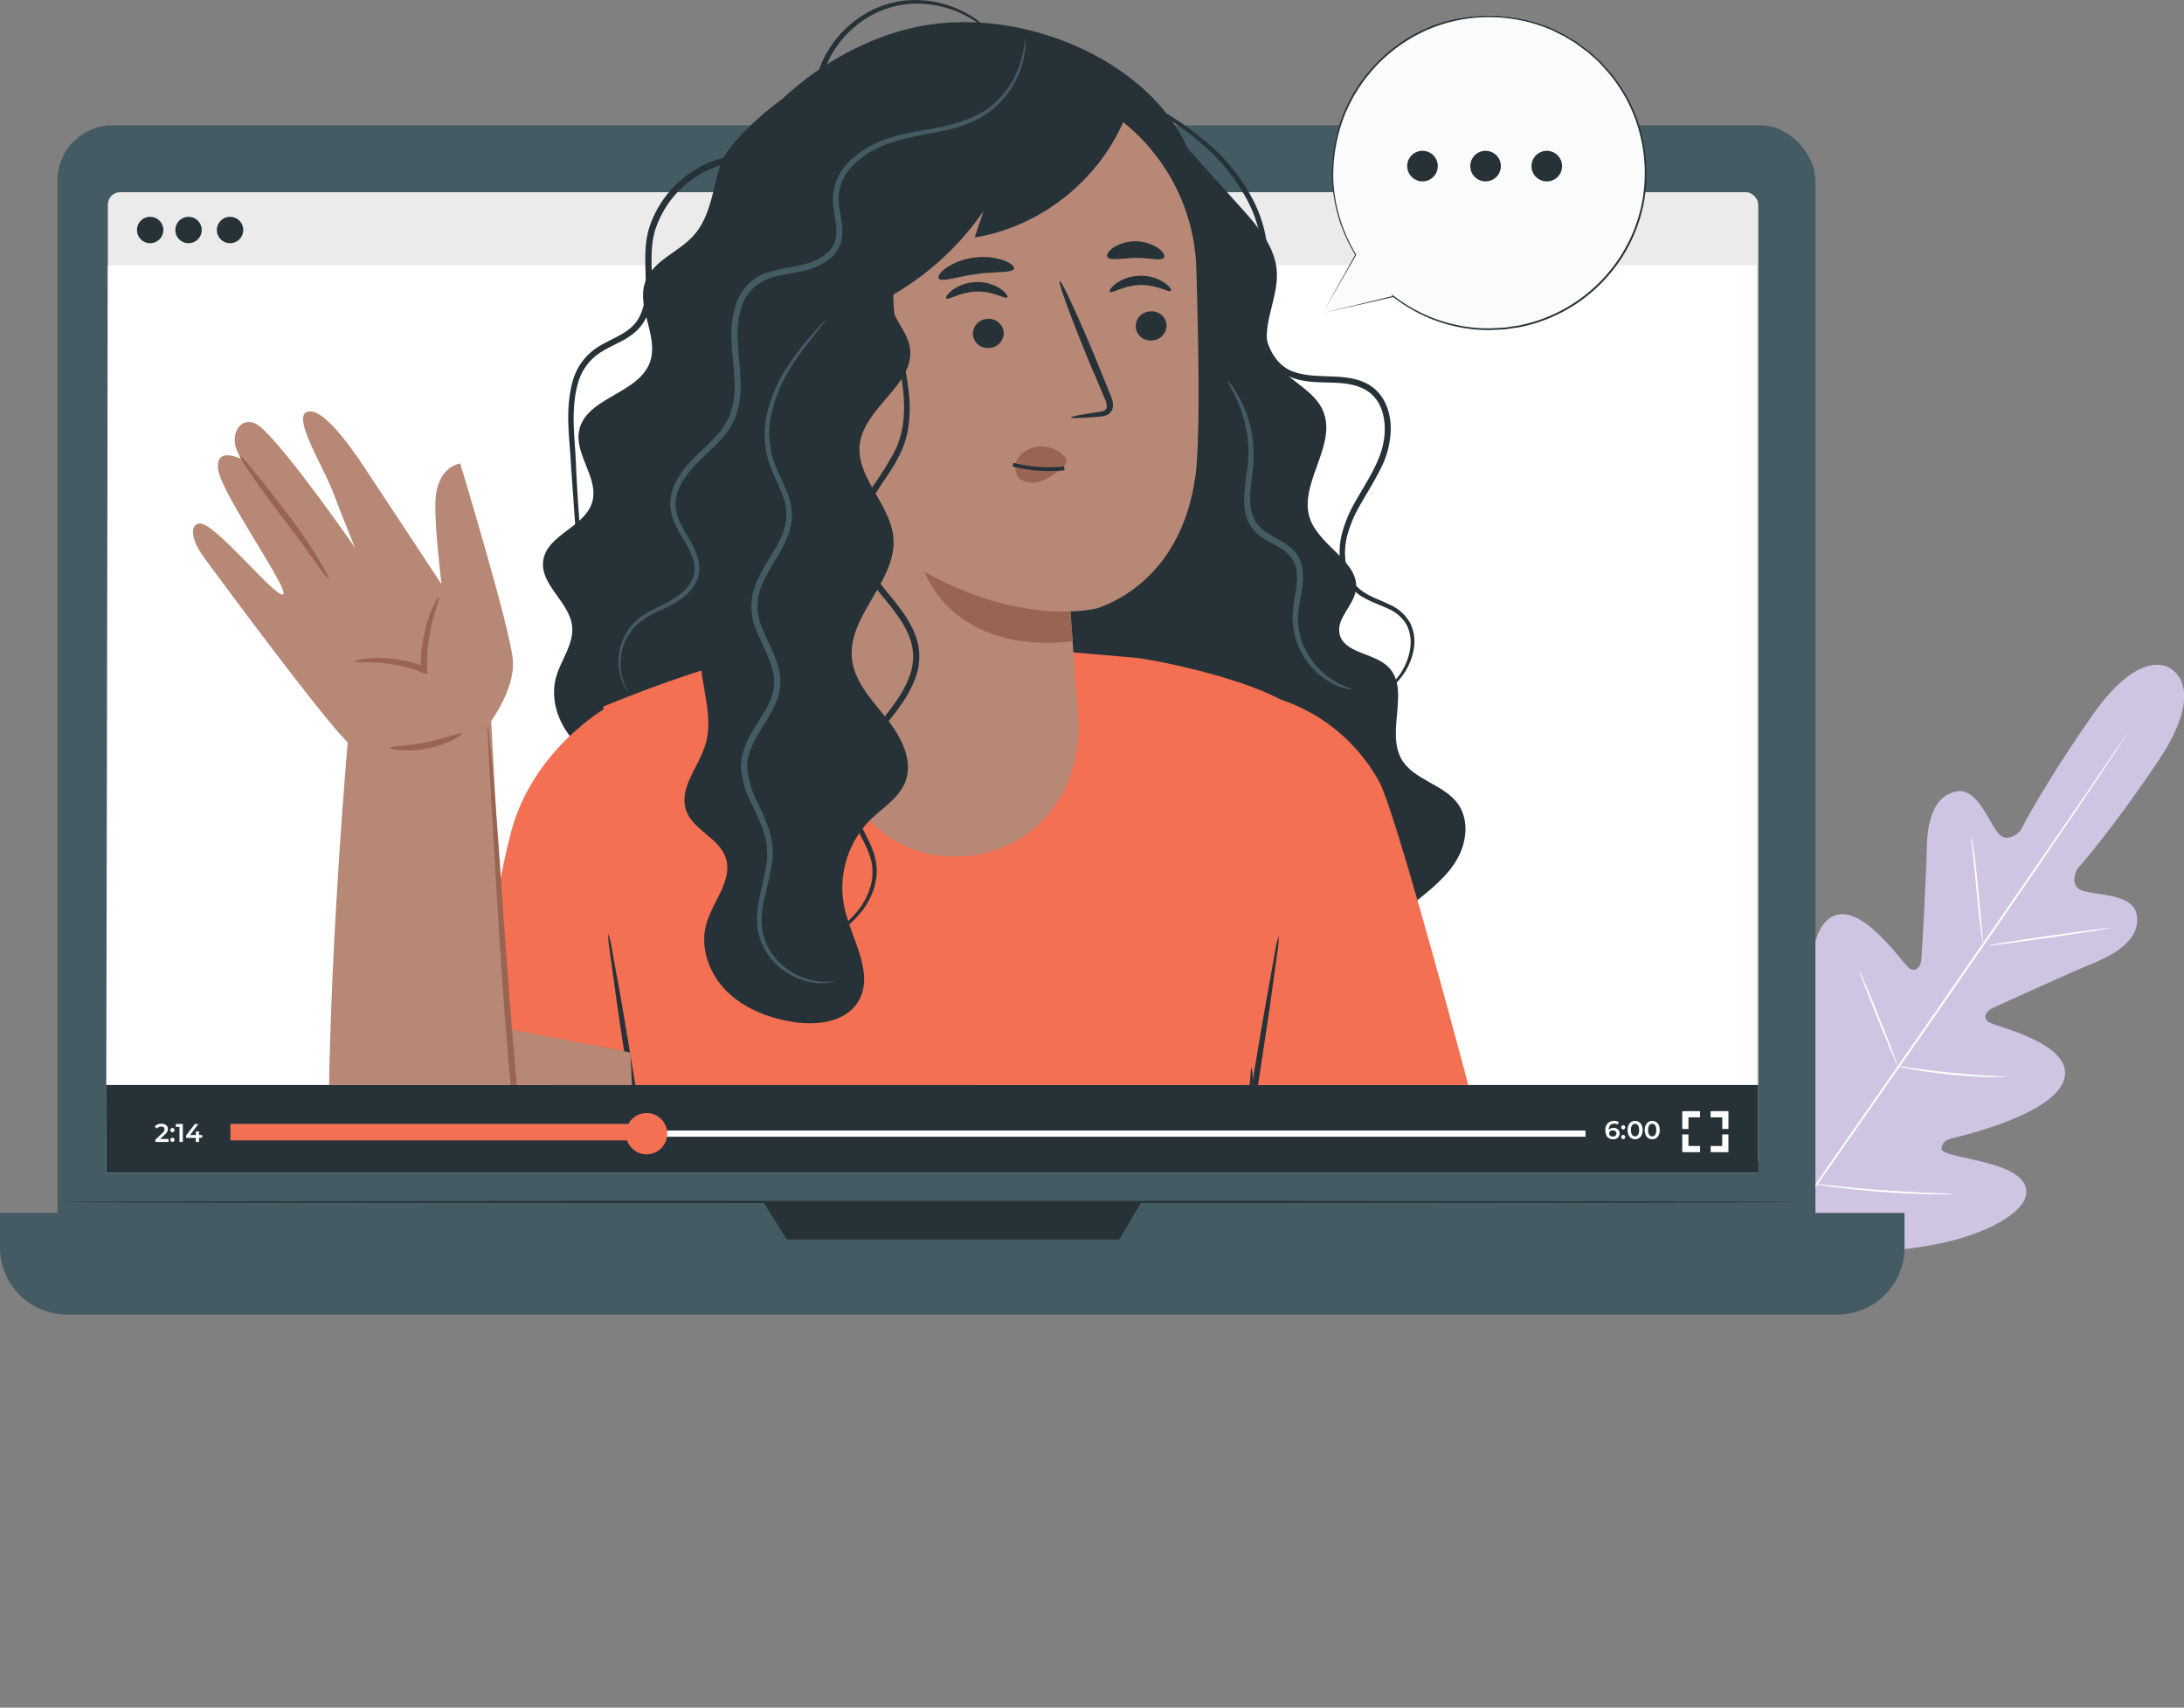
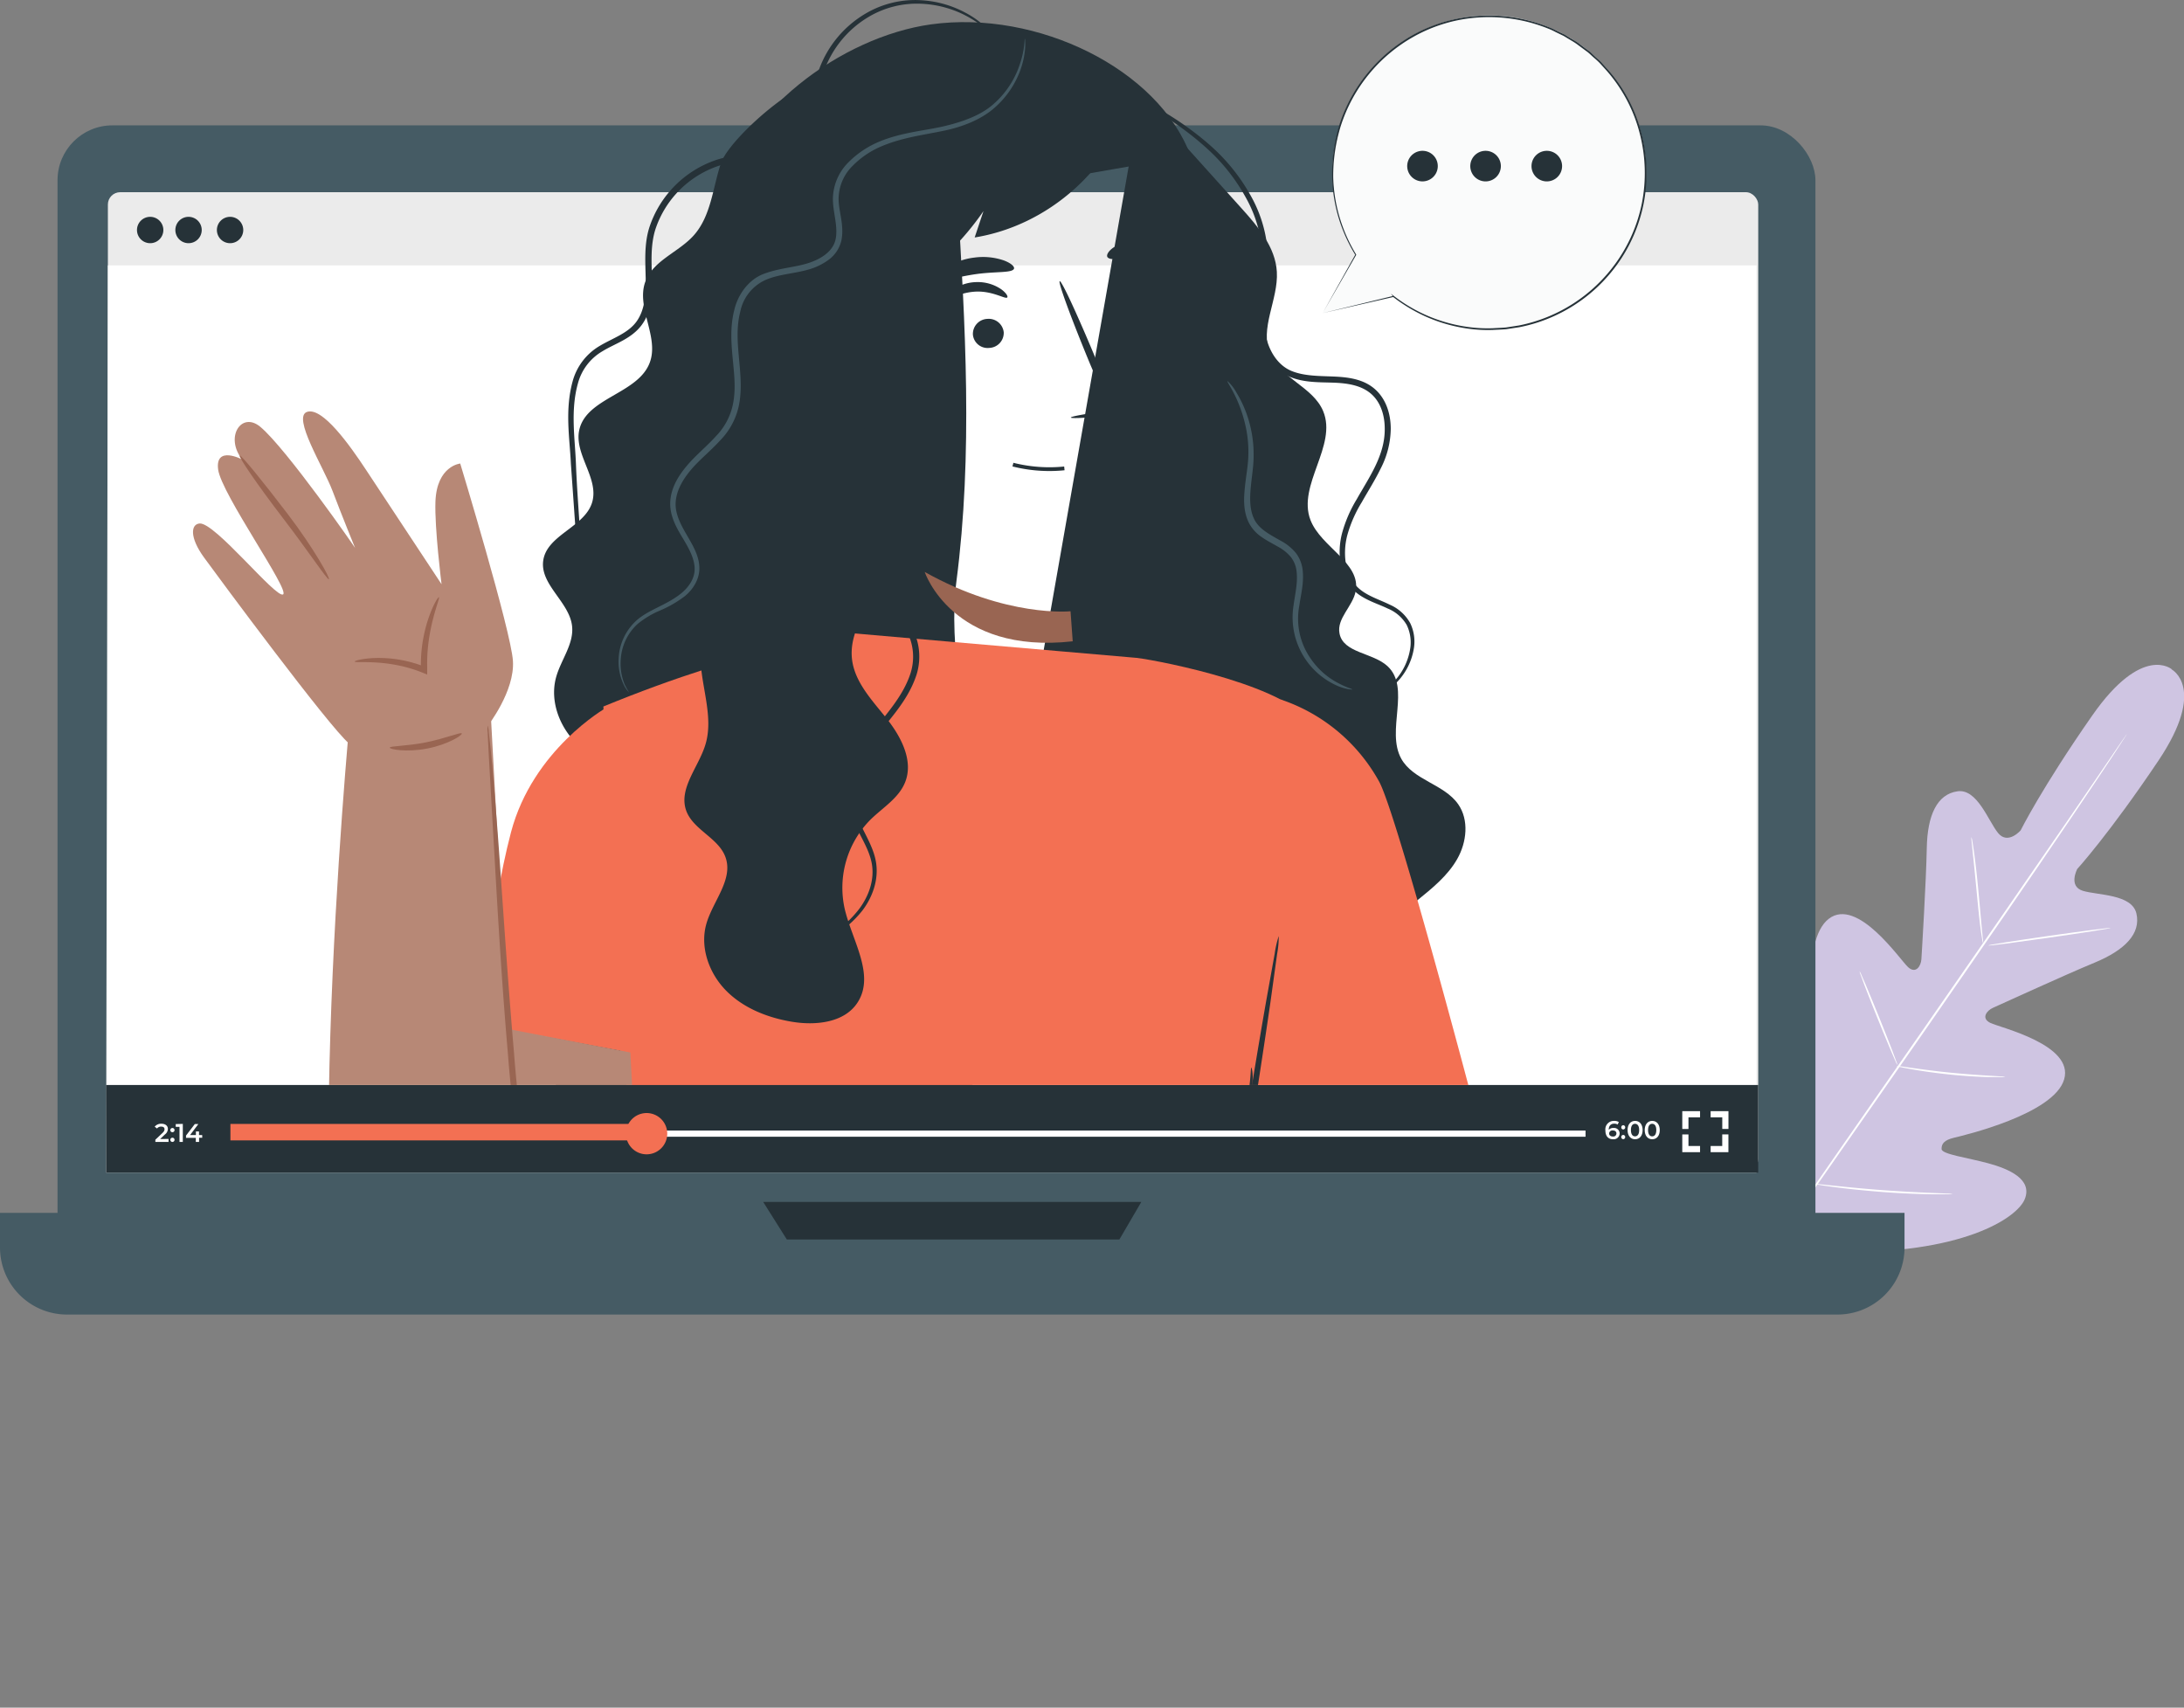
<svg xmlns="http://www.w3.org/2000/svg" viewBox="0 0 580 453.46">
  <rect x="0" y="0" width="580" height="453.46" fill="#808080" stroke="none" />
  <defs>
    <style>.cls-1,.cls-14{fill:none;}.cls-2{fill:#cfc5e2;}.cls-3{fill:#fff;}.cls-4{fill:#455b64;}.cls-5{fill:#263238;}.cls-6{fill:#ebebeb;}.cls-7{fill:#f37053;}.cls-8{fill:#fafbfb;}.cls-9{clip-path:url(#clip-path);}.cls-10{opacity:0.3;}.cls-11{opacity:0.2;}.cls-12{fill:#b78876;}.cls-13{fill:#996552;}.cls-14{stroke:#263238;stroke-miterlimit:10;}</style>
    <clipPath id="clip-path" transform="translate(0 -16.76)">
      <rect class="cls-1" x="36.38" width="397.83" height="304.89" />
    </clipPath>
  </defs>
  <title>como_funciona_art</title>
  <g id="Camada_2" data-name="Camada 2">
    <g id="Camada_1-2" data-name="Camada 1">
      <path class="cls-2" d="M576.81,194.52s-7.82-6.9-21.19,12.26-19,30.48-19,30.48-3.38,3.93-6,.7-5.53-11.81-10.77-11.07c-5.44.77-8,6.37-8.16,15.08s-1.32,27.8-1.43,29.52-1.41,4-3.52,2.11-13.43-18.71-21.07-12.86-4.19,30.22-3.87,32.89-.33,3.7-1.64,4.17-4.59-5.53-8-10.18S464,278.2,459.89,282,452.19,303.12,465,334l6.86,13.93,15.53,1.28c33.41.73,48.36-8.91,50.36-14.11s-4.19-7.92-9.75-9.43-12.34-2.39-12.38-3.78.69-2.38,3.29-3,26.57-6.26,29.26-15.5-17-13.73-19.6-15-.85-3.33.69-4,18.94-8.67,27-12,12.35-7.72,11.1-13.07c-1.21-5.15-10.26-4.8-14.21-6s-1.5-5.8-1.5-5.8,8.52-9.35,21.54-28.74,3.5-24.27,3.5-24.27" transform="translate(0 -16.76)" />
      <path class="cls-3" d="M469,350.35c9.62-14.2,27.14-39.16,42.06-60.67s28.42-41,38.1-55.13l11.46-16.77c1.34-2,2.39-3.5,3.12-4.56l.82-1.18.29-.39s-.08.15-.25.42l-.78,1.21-3,4.61c-2.64,4-6.51,9.76-11.32,16.86-9.62,14.2-23.07,33.71-38,55.21s-32.49,46.43-42.18,60.58" transform="translate(0 -16.76)" />
      <path class="cls-3" d="M523.55,239.05a6.11,6.11,0,0,1,.24,1.1c.13.71.28,1.74.46,3,.36,2.55.76,6.09,1.13,10s.67,7.35.91,10c.12,1.2.22,2.22.3,3a5.25,5.25,0,0,1,.06,1.12,5.51,5.51,0,0,1-.25-1.1c-.13-.71-.28-1.74-.45-3-.33-2.56-.68-6.1-1.05-10s-.72-7.34-1-10c-.12-1.2-.22-2.22-.31-3A4.77,4.77,0,0,1,523.55,239.05Z" transform="translate(0 -16.76)" />
      <path class="cls-3" d="M528,267.83c0-.14,7.24-1.28,16.22-2.56s16.27-2.22,16.28-2.09-7.24,1.28-16.22,2.56S528,268,528,267.83Z" transform="translate(0 -16.76)" />
      <path class="cls-3" d="M503.62,299.81a5.67,5.67,0,0,1,1.14.11l3.08.44c2.61.36,6.2.86,10.19,1.25s7.61.65,10.24.8l3.11.19a6,6,0,0,1,1.14.12,4.64,4.64,0,0,1-1.15.07c-.74,0-1.8,0-3.12,0-2.63-.07-6.27-.26-10.27-.67s-7.6-.94-10.19-1.4c-1.3-.23-2.34-.43-3.06-.59A5,5,0,0,1,503.62,299.81Z" transform="translate(0 -16.76)" />
      <path class="cls-3" d="M493.84,274.68a4.5,4.5,0,0,1,.48.94l1.15,2.64c.95,2.24,2.23,5.34,3.62,8.78s2.62,6.57,3.49,8.84c.4,1.06.74,2,1,2.69a4.33,4.33,0,0,1,.31,1,4.81,4.81,0,0,1-.48-.95c-.32-.71-.7-1.6-1.15-2.64-.95-2.23-2.24-5.34-3.63-8.78s-2.62-6.56-3.49-8.83c-.39-1.06-.73-2-1-2.7A4.5,4.5,0,0,1,493.84,274.68Z" transform="translate(0 -16.76)" />
      <path class="cls-3" d="M468.7,300.18a7.24,7.24,0,0,1,.61,1.21c.39.88.88,2,1.48,3.38,1.24,2.86,2.91,6.83,4.73,11.22s3.45,8.37,4.61,11.27l1.34,3.43a7.13,7.13,0,0,1,.43,1.29,7.86,7.86,0,0,1-.6-1.21l-1.49-3.38c-1.23-2.86-2.91-6.83-4.73-11.22s-3.45-8.37-4.6-11.27c-.54-1.39-1-2.54-1.35-3.44A8.08,8.08,0,0,1,468.7,300.18Z" transform="translate(0 -16.76)" />
      <path class="cls-3" d="M481.8,331.13a8.2,8.2,0,0,1,1.45.1l3.93.41c3.32.35,7.9.81,13,1.18s9.67.59,13,.73l3.94.16a7,7,0,0,1,1.45.12,9.88,9.88,0,0,1-1.45.07c-.93,0-2.28,0-4,0-3.34-.05-8-.21-13-.59s-9.67-.88-13-1.32c-1.66-.22-3-.41-3.91-.57A8.94,8.94,0,0,1,481.8,331.13Z" transform="translate(0 -16.76)" />
      <rect class="cls-4" x="15.28" y="33.29" width="466.84" height="308.72" rx="14.57" />
      <path class="cls-4" d="M0,322.07H505.78a0,0,0,0,1,0,0v9.21a17.8,17.8,0,0,1-17.8,17.8H17.8A17.8,17.8,0,0,1,0,331.28v-9.21A0,0,0,0,1,0,322.07Z" />
      <polygon class="cls-5" points="202.68 319.17 208.96 329.15 297.27 329.15 303.1 319.17 202.68 319.17" />
-       <path class="cls-5" d="M478.11,335.93c0,.17-103.62.3-231.4.3s-231.43-.13-231.43-.3,103.6-.3,231.43-.3S478.11,335.76,478.11,335.93Z" transform="translate(0 -16.76)" />
      <rect class="cls-6" x="28.65" y="51.04" width="438.28" height="259.97" rx="3.27" />
      <polygon class="cls-3" points="466.46 311.39 28.18 311.39 28.65 70.47 466.46 70.47 466.46 311.39" />
      <path class="cls-5" d="M64.6,77.84a3.5,3.5,0,1,1-3.5-3.5A3.5,3.5,0,0,1,64.6,77.84Z" transform="translate(0 -16.76)" />
      <path class="cls-5" d="M43.38,77.84a3.5,3.5,0,1,1-3.5-3.5A3.5,3.5,0,0,1,43.38,77.84Z" transform="translate(0 -16.76)" />
      <path class="cls-5" d="M53.57,77.84a3.5,3.5,0,1,1-3.5-3.5A3.5,3.5,0,0,1,53.57,77.84Z" transform="translate(0 -16.76)" />
      <rect class="cls-5" x="28.18" y="288.12" width="438.74" height="23.26" />
      <path class="cls-3" d="M44.76,319.21V320h-3.5v-.59l1.89-1.79c.46-.44.54-.72.54-1,0-.44-.3-.69-.88-.69a1.33,1.33,0,0,0-1.11.5l-.62-.48a2.2,2.2,0,0,1,1.8-.78c1,0,1.7.52,1.7,1.36a1.88,1.88,0,0,1-.79,1.49l-1.27,1.21Z" transform="translate(0 -16.76)" />
      <path class="cls-3" d="M45.23,316.86a.56.56,0,1,1,.56.56A.55.55,0,0,1,45.23,316.86Zm0,2.58a.56.56,0,1,1,.56.56A.55.55,0,0,1,45.23,319.44Z" transform="translate(0 -16.76)" />
      <path class="cls-3" d="M48.55,315.21V320h-.88v-4h-1v-.74Z" transform="translate(0 -16.76)" />
      <path class="cls-3" d="M53.71,318.88h-.84V320H52v-1.08h-2.6v-.61l2.34-3.06h.94l-2.2,2.92h1.55v-.95h.82v.95h.84Z" transform="translate(0 -16.76)" />
      <rect class="cls-3" x="61.46" y="300.22" width="359.61" height="1.64" />
      <rect class="cls-7" x="61.19" y="298.46" width="112.38" height="4.37" />
      <path class="cls-7" d="M177.2,317.8a5.48,5.48,0,1,1-5.48-5.47A5.48,5.48,0,0,1,177.2,317.8Z" transform="translate(0 -16.76)" />
      <path class="cls-3" d="M430.13,317.75a1.59,1.59,0,0,1-1.74,1.54c-1.29,0-2.05-.83-2.05-2.36a2.25,2.25,0,0,1,2.32-2.52,2.32,2.32,0,0,1,1.25.31l-.32.66a1.63,1.63,0,0,0-.91-.23c-.89,0-1.45.56-1.45,1.63h0a1.61,1.61,0,0,1,1.26-.49A1.48,1.48,0,0,1,430.13,317.75Zm-.86,0c0-.49-.37-.8-.94-.8a.87.87,0,0,0-1,.81c0,.45.36.8,1,.8A.82.82,0,0,0,429.27,317.79Z" transform="translate(0 -16.76)" />
      <path class="cls-3" d="M430.56,316.13a.54.54,0,0,1,.55-.57.57.57,0,0,1,0,1.13A.54.54,0,0,1,430.56,316.13Zm0,2.58a.54.54,0,0,1,.55-.57.57.57,0,0,1,0,1.13A.54.54,0,0,1,430.56,318.71Z" transform="translate(0 -16.76)" />
      <path class="cls-3" d="M432.23,316.85c0-1.56.85-2.44,2-2.44s2,.88,2,2.44-.85,2.44-2,2.44S432.23,318.41,432.23,316.85Zm3.08,0c0-1.14-.45-1.67-1.1-1.67s-1.09.53-1.09,1.67.45,1.67,1.09,1.67S435.31,318,435.31,316.85Z" transform="translate(0 -16.76)" />
      <path class="cls-3" d="M436.78,316.85c0-1.56.86-2.44,2-2.44s2,.88,2,2.44-.85,2.44-2,2.44S436.78,318.41,436.78,316.85Zm3.08,0c0-1.14-.45-1.67-1.1-1.67s-1.09.53-1.09,1.67.45,1.67,1.09,1.67S439.86,318,439.86,316.85Z" transform="translate(0 -16.76)" />
      <polygon class="cls-3" points="448.4 299.8 446.76 299.8 446.76 295.07 451.48 295.07 451.48 296.71 448.4 296.71 448.4 299.8" />
      <polygon class="cls-3" points="451.48 305.96 446.76 305.96 446.76 301.25 448.4 301.25 448.4 304.32 451.48 304.32 451.48 305.96" />
      <polygon class="cls-3" points="459.01 305.96 454.29 305.96 454.29 304.32 457.37 304.32 457.37 301.24 459.01 301.24 459.01 305.96" />
      <polygon class="cls-3" points="459.02 299.79 457.38 299.79 457.38 296.71 454.29 296.71 454.29 295.07 459.02 295.07 459.02 299.79" />
      <path class="cls-8" d="M351.27,99.91l8.81-15.54a41.64,41.64,0,1,1,10,11.1h0Z" transform="translate(0 -16.76)" />
      <path class="cls-5" d="M351.27,99.91l18.83-4.3.19,0-.12-.16v0l-.18.18a42.91,42.91,0,0,0,8.55,5.15,41.65,41.65,0,0,0,11.4,3.26,37.45,37.45,0,0,0,6.58.33c1.13-.06,2.29-.09,3.45-.19l3.51-.53a42,42,0,0,0,26-16.68,41.46,41.46,0,0,0,7-16.06,42.28,42.28,0,0,0-.49-18.5,41,41,0,0,0-8.91-17.1l-1.7-1.87c-.56-.62-1.22-1.14-1.83-1.72s-1.2-1.16-1.88-1.64l-2-1.5a16.67,16.67,0,0,0-2.06-1.36l-2.11-1.28-2.21-1.08a20.17,20.17,0,0,0-2.23-1A42.48,42.48,0,0,0,392.42,21,40.85,40.85,0,0,0,375.32,26a42.19,42.19,0,0,0-19.74,24.28,45,45,0,0,0-1.81,13.53,41.39,41.39,0,0,0,2,11.67,42.57,42.57,0,0,0,4.17,9v-.13l-8.71,15.6c.43-.76,3.22-5.59,8.92-15.48l0-.06,0-.06a41.92,41.92,0,0,1-4.09-8.91,40.93,40.93,0,0,1-2-11.59A44.78,44.78,0,0,1,356,50.41a41.81,41.81,0,0,1,19.58-24,40.54,40.54,0,0,1,16.92-5,41.9,41.9,0,0,1,18.41,2.85,18,18,0,0,1,2.2,1l2.18,1.06,2.09,1.26a18.46,18.46,0,0,1,2,1.35l2,1.48c.67.47,1.23,1.08,1.86,1.62s1.25,1.08,1.81,1.7l1.67,1.85a40.5,40.5,0,0,1,8.81,16.89,41.84,41.84,0,0,1,.5,18.27,41.06,41.06,0,0,1-6.93,15.89,41.6,41.6,0,0,1-25.67,16.55l-3.48.54c-1.15.1-2.3.13-3.42.2a37.76,37.76,0,0,1-6.52-.31,41.51,41.51,0,0,1-11.32-3.18,42.07,42.07,0,0,1-8.52-5.07l-.78-.6.59.77,0,0,.07-.2Z" transform="translate(0 -16.76)" />
      <path class="cls-5" d="M406.72,60.87a4.06,4.06,0,1,0,4.06-4.06A4.06,4.06,0,0,0,406.72,60.87Z" transform="translate(0 -16.76)" />
      <path class="cls-5" d="M390.46,60.87a4.06,4.06,0,1,0,4.06-4.06A4.06,4.06,0,0,0,390.46,60.87Z" transform="translate(0 -16.76)" />
      <path class="cls-5" d="M374.25,58.84a4.06,4.06,0,1,0,5.55-1.49A4.07,4.07,0,0,0,374.25,58.84Z" transform="translate(0 -16.76)" />
      <g class="cls-9">
        <path class="cls-5" d="M303,42.41,329.64,72c4.42,4.9,9.07,10.35,9.45,16.94.43,7.41-4.7,15.06-1.76,21.88,2.75,6.4,11.38,8.69,14.06,15.12,3.82,9.17-6.92,19.61-3.38,28.89,2.77,7.26,13.52,11.4,12,19-.8,4-5.06,7.16-4.28,11.14,1,5.24,8.83,5.06,12.75,8.69,6.26,5.81-.5,17.12,3.66,24.59,3.17,5.69,11.36,6.72,15.1,12.06,2.94,4.2,2.28,10.11-.25,14.56s-6.63,7.76-10.63,11c-9.25,7.41-18.69,14.87-29.62,19.46s-23.74,6-34.55,1.14c-8.23-3.7-14.51-10.58-21.36-16.47s-15.26-11.1-24.26-10.29" transform="translate(0 -16.76)" />
        <path class="cls-5" d="M220,38.23c-6.5-2.27-26.36,15.33-28.54,21.86s-2.62,14-7.2,19.15c-4,4.51-10.89,6.7-12.91,12.4-2.43,6.84,3.74,14.58,1.21,21.39-3.1,8.38-17,9.3-18.76,18.07-1.27,6.41,5.3,12.68,3.47,19-1.93,6.62-12,8.66-13,15.48-.94,6.4,6.92,11,7.65,17.4.55,4.75-2.93,8.95-4.22,13.56-1.89,6.77,1.26,14.29,6.66,18.8S167,221.6,174,221.67a47,47,0,0,0,35-15.46c15.38-17.22,15.79-42.62,16.66-65.68a619,619,0,0,1,11.17-96" transform="translate(0 -16.76)" />
        <path class="cls-5" d="M316.18,58.12c-8.47-23-40.66-38.8-68.92-34.89-23.76,3.29-51.18,23.5-55.75,47.14-6.63,34.29,8.09,71.93-7.18,103.4-17.77,36.63-36,22.27-39.85,77.47-1.16,16.61,1.41,57.86,8.07,73.18,3.45,7.92,9.27,15.56,17.68,18,10.49,3,25,6.53,34.24.89,25-15.23,47-15.53,55.52-43.37,12.62-41-10.41-94.91-6-128.77s2.36-68.19.27-102.29" transform="translate(0 -16.76)" />
        <path class="cls-7" d="M347.29,207.83c-8.19-10.09-43.71-16.44-46.23-16.44l-80-6.93c-26.89,7.59-41.3,11.91-60.82,19.91l3.21,84.35,15.74,86.48c-21.29,25.42-45.14,71.31-49.62,94.17l212.67,0L321.64,375.2Z" transform="translate(0 -16.76)" />
        <path class="cls-7" d="M340.05,202.49a46.8,46.8,0,0,1,26.22,21.85c4.71,8.72,24.32,83,24.32,83l-59.9,12.19-1.3-13.26Z" transform="translate(0 -16.76)" />
        <path class="cls-7" d="M160.87,204.78s-19.37,11-25.17,33S128,288.92,128,288.92l49,9.17Z" transform="translate(0 -16.76)" />
        <path class="cls-5" d="M320.51,385.07a24.9,24.9,0,0,1,.43-4.76c.46-3.34,1.06-7.67,1.78-12.87,1.57-10.85,3.86-25.83,6.5-42.36s5.1-31.48,7-42.29c.93-5.17,1.7-9.47,2.3-12.79a27,27,0,0,1,1.07-4.67,24.83,24.83,0,0,1-.43,4.75c-.46,3.34-1.06,7.67-1.78,12.87-1.57,10.85-3.87,25.83-6.5,42.37s-5.11,31.49-7,42.3c-.93,5.17-1.71,9.47-2.31,12.79A27.47,27.47,0,0,1,320.51,385.07Z" transform="translate(0 -16.76)" />
        <path class="cls-5" d="M332.36,300.24a9.78,9.78,0,0,1,.29,3.17,35.33,35.33,0,0,1-1.09,8.62,39.93,39.93,0,0,1-43.35,30.45,35.64,35.64,0,0,1-8.48-1.9,10.16,10.16,0,0,1-2.89-1.35c.11-.33,4.29,1.59,11.47,2.08a40.29,40.29,0,0,0,42.12-29.58C332.41,304.81,332,300.22,332.36,300.24Z" transform="translate(0 -16.76)" />
        <path class="cls-5" d="M212.07,387.49c-.17.45-7.48-2.09-16.64-4.68s-16.7-4.29-16.62-4.76,7.82.53,17.07,3.17S212.24,387.09,212.07,387.49Z" transform="translate(0 -16.76)" />
        <path class="cls-5" d="M222.88,376.78c0,.43-9.6,1.05-21.41-.07s-21.14-3.46-21.05-3.88,9.51,1.15,21.21,2.22S222.87,376.29,222.88,376.78Z" transform="translate(0 -16.76)" />
-         <path class="cls-5" d="M179.15,375.2a22.35,22.35,0,0,1-1-4.3c-.56-3.11-1.28-7.07-2.15-11.81-1.74-10-4-23.78-6.47-39s-4.55-29.11-6-39.14c-.65-4.77-1.2-8.76-1.63-11.89a23.45,23.45,0,0,1-.37-4.4,22.11,22.11,0,0,1,1,4.29c.57,3.1,1.29,7.06,2.15,11.8,1.75,10,4,23.79,6.48,39.06s4.55,29.11,6,39.14c.65,4.78,1.2,8.77,1.62,11.89A23.07,23.07,0,0,1,179.15,375.2Z" transform="translate(0 -16.76)" />
        <g class="cls-11">
          <path d="M214,348.13c9.75-1.44,14.3-5.91,22.23-10.18s17-8.25,25.68-6c6.09,1.59,11.12,6.07,17.2,7.71,4.12,1.11,8.47.85,12.72,1.28s8.74,1.75,11.34,5.13c2.79,3.61,2.68,8.93.48,12.93s-6.16,6.8-10.4,8.49a30.5,30.5,0,0,1-20.93.54c-5.39-1.84-10.27-5.21-15.89-6.14-4.71-.78-9.54.23-14.08,1.7s-8.95,3.38-13.59,4.5-9.66,1.39-14.07-.42-8-6.05-8.09-10.82,4.39-9.42,9.11-8.72" transform="translate(0 -16.76)" />
        </g>
        <path class="cls-5" d="M242.74,333.26c.07.08-.58.74-1.83,1.85a19.34,19.34,0,0,1-2.39,1.9,32.48,32.48,0,0,1-3.38,2.24,49,49,0,0,1-9.6,4.37,52.66,52.66,0,0,1-25.61,1.87,48.48,48.48,0,0,1-10.14-2.94,31.16,31.16,0,0,1-3.67-1.71,19.11,19.11,0,0,1-2.64-1.54c-1.4-.92-2.14-1.47-2.07-1.57.16-.27,3.27,1.73,8.8,3.73a55,55,0,0,0,10,2.52,61,61,0,0,0,12.56.5,60.23,60.23,0,0,0,12.34-2.32,55.15,55.15,0,0,0,9.5-3.94C239.75,335.45,242.53,333,242.74,333.26Z" transform="translate(0 -16.76)" />
        <path class="cls-5" d="M155.92,195.89a15,15,0,0,1-.34-2.57q-.24-2.76-.64-7.39c-.49-6.6-1.19-15.85-2-27.22-.41-5.76-.85-12.05-1.33-18.79-.3-6.71-1.64-14.08.43-21.77a15.64,15.64,0,0,1,7.23-9.54c3.5-2.09,7.54-3.34,9.8-6.51s2.49-7.45,2.4-11.64-.42-8.76.93-13.17a28.19,28.19,0,0,1,17.94-18.1,26.26,26.26,0,0,1,12.39-.9,17.76,17.76,0,0,0,5.64,0,7.38,7.38,0,0,0,4.34-2.74c2.1-2.84,2.5-6.66,2.91-10.17s.69-7.2,2-10.45a28.53,28.53,0,0,1,12.14-14.5,25.92,25.92,0,0,1,15.2-3.59,28.15,28.15,0,0,1,11.36,3.26,23.8,23.8,0,0,1,6,4.42,16.27,16.27,0,0,1,1.31,1.43c.27.34.4.52.38.54-.17.21-2.27-2.92-8-5.82a28.2,28.2,0,0,0-11.11-2.9,25.09,25.09,0,0,0-14.54,3.67,27.38,27.38,0,0,0-11.45,14c-1.19,3.09-1.49,6.51-1.82,10.13s-.69,7.54-3.15,10.95a8.84,8.84,0,0,1-5.21,3.33,19.26,19.26,0,0,1-6.15.07,24.64,24.64,0,0,0-11.71.87,26.63,26.63,0,0,0-16.86,17c-1.24,4.07-1,8.35-.87,12.66s0,8.94-2.74,12.63S163.28,108,160.05,110a14.05,14.05,0,0,0-6.58,8.61c-2,7.16-.78,14.52-.52,21.25s.78,13,1.12,18.81c.64,11.38,1.15,20.64,1.52,27.25q.21,4.63.33,7.41A14.15,14.15,0,0,1,155.92,195.89Z" transform="translate(0 -16.76)" />
-         <path class="cls-12" d="M216.89,87.8C216.74,60,240,37.45,268.57,38.26c27,.75,48.31,23.14,49.13,49.65.72,23.23.93,46.62-.2,55-3.4,25.18-19.62,33.16-26.07,35.37a34.39,34.39,0,0,1-7,.82h0a.17.17,0,0,0-.16.18l2.17,29.64c.27,19.28-12.57,34.88-32.19,35.29s-33-16-33.66-35.34Z" transform="translate(0 -16.76)" />
        <path class="cls-5" d="M309.79,103a4,4,0,0,1-3.85,4.16,3.92,3.92,0,0,1-4.33-3.55,4,4,0,0,1,3.85-4.16A3.92,3.92,0,0,1,309.79,103Z" transform="translate(0 -16.76)" />
        <path class="cls-5" d="M310.94,94c-.49.53-3.67-1.66-8.09-1.56s-7.6,2.34-8.1,1.82c-.24-.23.25-1.19,1.64-2.23A11.3,11.3,0,0,1,302.86,90a11,11,0,0,1,6.46,1.9C310.7,92.84,311.19,93.79,310.94,94Z" transform="translate(0 -16.76)" />
        <path class="cls-5" d="M266.56,105a4,4,0,0,1-3.86,4.15,3.92,3.92,0,0,1-4.33-3.55,4,4,0,0,1,3.85-4.16A4,4,0,0,1,266.56,105Z" transform="translate(0 -16.76)" />
        <path class="cls-5" d="M267.49,95.75c-.49.53-3.67-1.67-8.09-1.56s-7.6,2.34-8.1,1.82c-.24-.23.25-1.19,1.64-2.23a11.3,11.3,0,0,1,6.47-2.11,11,11,0,0,1,6.46,1.89C267.25,94.56,267.74,95.5,267.49,95.75Z" transform="translate(0 -16.76)" />
        <path class="cls-5" d="M284.38,127.64c0-.25,2.71-.77,7.15-1.43,1.13-.14,2.19-.38,2.36-1.14s-.26-2-.84-3.27c-1.13-2.67-2.31-5.46-3.56-8.38-4.95-11.94-8.56-21.76-8.07-22s4.9,9.33,9.85,21.27l3.42,8.43c.46,1.25,1.23,2.67.7,4.34a2.77,2.77,0,0,1-1.82,1.66,7.57,7.57,0,0,1-1.91.3C287.19,127.8,284.41,127.88,284.38,127.64Z" transform="translate(0 -16.76)" />
        <path class="cls-13" d="M284.3,179.08s-17,1.73-38.73-10.44c0,0,7.32,22,39.31,18.42Z" transform="translate(0 -16.76)" />
-         <path class="cls-13" d="M282.79,138.15a8.07,8.07,0,0,0-7.22-2.76,7.26,7.26,0,0,0-5,2.75,4.48,4.48,0,0,0-.21,5.19c1.23,1.62,3.74,1.95,5.83,1.32a16.73,16.73,0,0,0,5.57-3.44A4.79,4.79,0,0,0,283,139.9a1.43,1.43,0,0,0,0-1.61" transform="translate(0 -16.76)" />
        <path class="cls-14" d="M269,140.14a39.63,39.63,0,0,0,13.66,1" transform="translate(0 -16.76)" />
        <path class="cls-5" d="M269.29,88.1c-.41,1.19-4.84.72-10,1.44s-9.34,2.2-10,1.16c-.32-.5.38-1.63,2-2.81a16.82,16.82,0,0,1,7.4-2.72,17.07,17.07,0,0,1,7.88.74C268.48,86.62,269.46,87.53,269.29,88.1Z" transform="translate(0 -16.76)" />
        <path class="cls-5" d="M309.09,85.18c-.76,1-3.83,0-7.49.07s-6.75.81-7.49-.21c-.33-.49.13-1.49,1.46-2.46a11,11,0,0,1,12.07.12C309,83.69,309.42,84.69,309.09,85.18Z" transform="translate(0 -16.76)" />
        <path class="cls-5" d="M300.59,42.6c-5.1,18.88-22.12,34.06-41.75,37.22l2.34-7a74.65,74.65,0,0,1-44.82,30.41c-9.57-21.42-1.64-48.92,17.9-62.13s49.23-14,66.24,2.43" transform="translate(0 -16.76)" />
        <path class="cls-5" d="M255.91,69.83c-5.44,3.41-11,6.92-14.95,12s-6,12.08-3.6,18c1.24,3,3.57,5.65,4.21,8.87,1.92,9.77-11.87,16-13.21,25.81-1.21,8.9,8.11,16.06,8.89,25,1,11.49-12.19,20.69-11,32.16.65,6.16,5.31,11,9.17,15.84s7.25,11.26,4.94,17c-1.69,4.21-5.93,6.71-9.17,9.89a25.65,25.65,0,0,0-6.88,23.64c1.95,8.44,8.11,17.51,3.5,24.83-3.45,5.48-11.15,6.28-17.54,5.21s-12.76-3.57-17.35-8.17-7.11-11.55-5.34-17.8c1.72-6.05,7.19-11.75,5.1-17.68-1.83-5.2-8.68-7.3-10.48-12.5-2-5.87,3.33-11.48,5.13-17.43,3-9.77-4-20.81-.09-30.24,2.5-6.07,9-10,10.78-16.32,2.25-8-3.95-15.82-5.29-24-1.05-6.4.91-12.86,2.84-19.05l12.94-41.5" transform="translate(0 -16.76)" />
        <path class="cls-5" d="M364.28,203.63c-.15-.15,2.43-2,6.14-6.12a16.36,16.36,0,0,0,4.14-8.91,10.6,10.6,0,0,0-1-5.91,10.36,10.36,0,0,0-5.06-4.35c-2.21-1.07-4.77-1.83-7.19-3.39a11.89,11.89,0,0,1-5.06-7.21,19.82,19.82,0,0,1,.16-9.4,35.26,35.26,0,0,1,3.92-9.05c3.22-5.74,7.5-11.61,7.41-18.7,0-3.41-1-7-3.67-9.29s-6.4-2.81-10.14-2.93-7.75,0-11.46-1.57-6.25-5.09-7.35-8.63a27.12,27.12,0,0,1-.9-10.83c.29-3.51.85-6.85,1-10.11A34,34,0,0,0,331,69.5a50.07,50.07,0,0,0-9.86-12.76C313.86,50,306.69,46,301.89,43.15l-5.6-3.21a11.46,11.46,0,0,1-1.91-1.2,11.42,11.42,0,0,1,2.07.91c1.33.64,3.28,1.62,5.76,2.93,4.9,2.68,12.2,6.51,19.75,13.3a50.51,50.51,0,0,1,10.28,13,35.31,35.31,0,0,1,4.48,18.45c-.24,6.69-2.28,13.66-.08,20.37,1.05,3.26,3.19,6.31,6.45,7.61s7,1.28,10.87,1.43,8.05.61,11.16,3.34,4.22,6.84,4.22,10.54a23.59,23.59,0,0,1-2.67,10.55c-1.55,3.19-3.4,6.06-5,8.91a34.33,34.33,0,0,0-3.83,8.65,18.5,18.5,0,0,0-.24,8.7,10.56,10.56,0,0,0,4.43,6.48c2.17,1.46,4.7,2.26,7,3.4a11.39,11.39,0,0,1,5.48,4.93,11.27,11.27,0,0,1,1,6.5,16.78,16.78,0,0,1-4.57,9.22,39,39,0,0,1-4.8,4.38A11.83,11.83,0,0,1,364.28,203.63Z" transform="translate(0 -16.76)" />
        <path class="cls-5" d="M213.62,269.37a11.94,11.94,0,0,1,1.9-1.21c1.27-.76,3.17-1.83,5.47-3.4a29.13,29.13,0,0,0,7.33-6.83c2.25-3.1,4.14-7.54,3.11-12.31s-4.71-9.11-6.35-15.06a15.7,15.7,0,0,1,.58-9.39,34.68,34.68,0,0,1,4.92-8.55c3.9-5.37,9.06-10.39,11.22-17.05a14.47,14.47,0,0,0-.51-10.19c-1.36-3.31-3.69-6.27-6.07-9.24a53.88,53.88,0,0,1-6.58-9.42,16.24,16.24,0,0,1-1.44-11.22c.86-3.71,2.84-6.85,4.72-9.76a96.75,96.75,0,0,0,5.37-8.55c3.1-5.73,3.14-12.18,2.41-17.92s-2.19-11.11-2.91-16.11a37.6,37.6,0,0,1,0-13.65,22,22,0,0,1,4.42-9.31,14.91,14.91,0,0,1,5.09-4.06,7.53,7.53,0,0,1,2.14-.74c.16.22-3.26.8-6.72,5.21a21.83,21.83,0,0,0-4,9.09A37.31,37.31,0,0,0,238,103c.78,4.91,2.3,10.21,3.12,16.12s.85,12.68-2.41,18.8c-3,6-8.17,11.22-9.87,18A14.53,14.53,0,0,0,230.13,166a52.36,52.36,0,0,0,6.39,9.11c2.39,3,4.81,6,6.3,9.65a16.09,16.09,0,0,1,.54,11.3c-2.41,7.23-7.72,12.22-11.55,17.48a33.75,33.75,0,0,0-4.78,8.13,14.39,14.39,0,0,0-.61,8.57c1.4,5.5,5.2,10,6.16,15.15s-1.11,9.93-3.51,13.1a28.88,28.88,0,0,1-7.72,6.82,61.29,61.29,0,0,1-5.67,3.15A10.61,10.61,0,0,1,213.62,269.37Z" transform="translate(0 -16.76)" />
        <path class="cls-4" d="M167,200.59a8,8,0,0,1-1.35-2,14,14,0,0,1-1.36-6.81,14.45,14.45,0,0,1,4.47-10c3.22-3.1,8.29-4.26,12.27-7.56,1.95-1.64,3.6-4,3.44-6.75s-1.68-5.35-3.27-8-3.4-5.8-3.2-9.5,2.18-6.91,4.51-9.65,5.22-5.06,7.65-7.76a17.07,17.07,0,0,0,4.68-9.6c1.12-7.38-2-15.46.16-23.86.94-4.11,3.79-8.09,7.81-9.61s8-1.7,11.51-2.76,6.92-3.11,7.6-6.49-.7-6.9-.73-10.62a13.93,13.93,0,0,1,4.17-9.8,25.14,25.14,0,0,1,8.32-5.52c6-2.45,12-2.83,17.14-4.05s9.69-2.95,12.86-5.71A23.9,23.9,0,0,0,270,36c2.35-5.48,2-9,2.18-8.93a1.78,1.78,0,0,1,.07.62,13,13,0,0,1,0,1.8,22.42,22.42,0,0,1-1.61,6.76,24.35,24.35,0,0,1-6.38,9c-3.24,2.94-7.94,5-13.19,6.14s-11.19,1.79-16.87,4.18a23.57,23.57,0,0,0-7.8,5.26,12.4,12.4,0,0,0-3.69,8.78c0,3.35,1.56,6.92.74,11a8.87,8.87,0,0,1-3.3,5.07,16.55,16.55,0,0,1-5.38,2.64c-3.85,1.12-7.82,1.23-11.33,2.72a11.77,11.77,0,0,0-6.85,8.5c-2,7.73,1,15.7-.15,23.67a18.68,18.68,0,0,1-5.13,10.44c-2.54,2.8-5.42,5.08-7.66,7.69s-4,5.59-4.21,8.74,1.37,6,2.93,8.71,3.29,5.49,3.36,8.71-1.86,6-4,7.68A31,31,0,0,1,175,179a24.23,24.23,0,0,0-5.69,3.47,13.85,13.85,0,0,0-4.45,9.34,14.4,14.4,0,0,0,1,6.63C166.53,199.87,167.05,200.54,167,200.59Z" transform="translate(0 -16.76)" />
-         <path class="cls-4" d="M221.57,277.35s-.16.09-.5.17a11.27,11.27,0,0,1-1.51.27,15.24,15.24,0,0,1-5.88-.58,18.26,18.26,0,0,1-8-4.86,16.25,16.25,0,0,1-4.65-11.43c0-4.72,1.77-9.53,2.5-14.69a18.32,18.32,0,0,0-.52-7.9,59.91,59.91,0,0,0-3.36-8,26.69,26.69,0,0,1-2.82-9c-.35-3.37.93-6.74,2.55-9.6s3.63-5.58,4.95-8.55a12.48,12.48,0,0,0,.57-9.42c-1-3.2-2.67-6.19-3.94-9.4a16.25,16.25,0,0,1-1-10.24c1.85-6.69,6.68-11.32,8.29-16.9a12.89,12.89,0,0,0-.18-8.17c-.85-2.63-2.15-5.07-3.16-7.59a24.32,24.32,0,0,1-1.17-15,36.68,36.68,0,0,1,4.78-11.41,66.51,66.51,0,0,1,5.48-7.52c1.64-2,3-3.41,3.87-4.4a9.93,9.93,0,0,1,1.46-1.44,10.2,10.2,0,0,1-1.2,1.66L214.49,108c-3,4-7.74,10-9.62,18.77a23.16,23.16,0,0,0,1.3,14.18c1,2.42,2.34,4.86,3.27,7.65a14.39,14.39,0,0,1,.26,9.07c-1.78,6.06-6.59,10.78-8.18,16.86a14.64,14.64,0,0,0,1,9.23c1.21,3.07,2.94,6.08,4,9.53a14,14,0,0,1-.66,10.57c-1.44,3.2-3.47,5.89-5,8.68s-2.68,5.7-2.38,8.68a25.16,25.16,0,0,0,2.62,8.49,59.87,59.87,0,0,1,3.38,8.21,19.71,19.71,0,0,1,.47,8.5c-.83,5.38-2.66,10.06-2.69,14.51a15.34,15.34,0,0,0,4.15,10.78,17.93,17.93,0,0,0,7.51,4.88C218.68,278.14,221.58,277.1,221.57,277.35Z" transform="translate(0 -16.76)" />
        <path class="cls-4" d="M359.12,199.85c0,.06-.35,0-1-.08a13.12,13.12,0,0,1-2.74-.8,19.86,19.86,0,0,1-11.85-21.47c.38-2.89,1.13-5.87.82-8.8a7.49,7.49,0,0,0-1.53-4,11.7,11.7,0,0,0-3.59-2.85c-1.41-.82-2.91-1.57-4.31-2.57a10.18,10.18,0,0,1-3.36-3.89c-1.47-3.16-1.24-6.46-.95-9.33s.83-5.6.9-8.1a31.49,31.49,0,0,0-.51-7c-1.63-8.51-5.38-12.81-5-13a11.74,11.74,0,0,1,2.33,3,31,31,0,0,1,3.87,9.71,31.39,31.39,0,0,1,.72,7.24c0,2.64-.49,5.38-.75,8.21s-.36,5.86.89,8.47,4.09,4.09,7,5.73a13.38,13.38,0,0,1,4.07,3.27,9.16,9.16,0,0,1,1.84,4.84c.31,3.37-.53,6.38-.92,9.19a18.44,18.44,0,0,0,3.07,14.09,19.86,19.86,0,0,0,7.52,6.57C357.81,199.43,359.16,199.7,359.12,199.85Z" transform="translate(0 -16.76)" />
        <path class="cls-12" d="M169.56,350.5c.46-4.92-2.16-54.25-2.16-54.25L134.87,290l-4.6-84.79-37.37,2.4s-15.19,161,4.2,187c18.06,24.2,44.69,10.26,44.69,10.26S165.83,390,169.56,350.5Z" transform="translate(0 -16.76)" />
        <path class="cls-12" d="M129.58,209.44s7.15-9.14,6.64-17.16-14-52.43-14-52.43-6.2.6-6.58,10.05c-.27,7,1.62,22,1.62,22l-20-30.29c-4.47-6.79-11.65-16.81-15.7-15.48s4.35,14.65,6.75,21,6,15.17,6,15.17c.36.36-18.25-26.41-25.17-32.19-5.05-4.23-9.53,2.78-4.81,8.67,0,0-7.24-3.82-6.4,2.65s19.22,32.22,17.23,33.19S57.06,155.41,53,155.77c-2.33.2-2.69,3.69,1.16,9s33.24,45,38.56,49.45,9,4.51,9,4.51Z" transform="translate(0 -16.76)" />
        <path class="cls-13" d="M94.2,192.42c0-.19,2-.81,5.46-.93a33.32,33.32,0,0,1,13.26,2.38l-1.14.8c0-.18,0-.37,0-.56a38.55,38.55,0,0,1,2.18-13.66c1.2-3.34,2.41-5.19,2.59-5.1.5.16-3.38,8.16-3.1,18.72,0,.19,0,.37,0,.54l0,1.28-1.16-.47C102.74,191.52,94.18,193,94.2,192.42Z" transform="translate(0 -16.76)" />
        <path class="cls-13" d="M63.66,137.73c.35-.24,6.07,6.76,12.86,15.68s11.23,16.94,10.82,17.17S82,163.29,75.19,154.41,63.26,138,63.66,137.73Z" transform="translate(0 -16.76)" />
        <path class="cls-13" d="M103.51,215.3c0-.48,4.43-.36,9.66-1.42s9.25-2.79,9.47-2.35-3.63,2.92-9.15,4S103.43,215.73,103.51,215.3Z" transform="translate(0 -16.76)" />
        <path class="cls-13" d="M137,383.28c-.18-.07.79-2.33,1.83-6.61a79.37,79.37,0,0,0,2.24-18.46c.43-15.78-4.37-37.31-6.17-61.44-2.08-24.09-3.16-45.94-4.1-61.74-.43-7.73-.79-14.06-1.05-18.72-.1-2.05-.18-3.74-.24-5.09a6.77,6.77,0,0,1,0-1.78,6.86,6.86,0,0,1,.3,1.75c.15,1.35.33,3,.55,5.08.43,4.4,1,10.79,1.58,18.68,1.24,15.79,2.51,37.63,4.59,61.68,1.79,24,6.41,45.58,5.69,61.61a73.53,73.53,0,0,1-2.79,18.6,38,38,0,0,1-1.7,4.82A6.88,6.88,0,0,1,137,383.28Z" transform="translate(0 -16.76)" />
        <polygon class="cls-12" points="386.09 291.39 390.99 390.39 388.36 452.61 344.16 452.61 331.74 302.6 386.09 291.39" />
        <path class="cls-5" d="M399.29,469.34c0,.49-64.83.88-144.79.88s-144.8-.39-144.8-.88,64.82-.87,144.8-.87S399.29,468.86,399.29,469.34Z" transform="translate(0 -16.76)" />
      </g>
    </g>
  </g>
</svg>